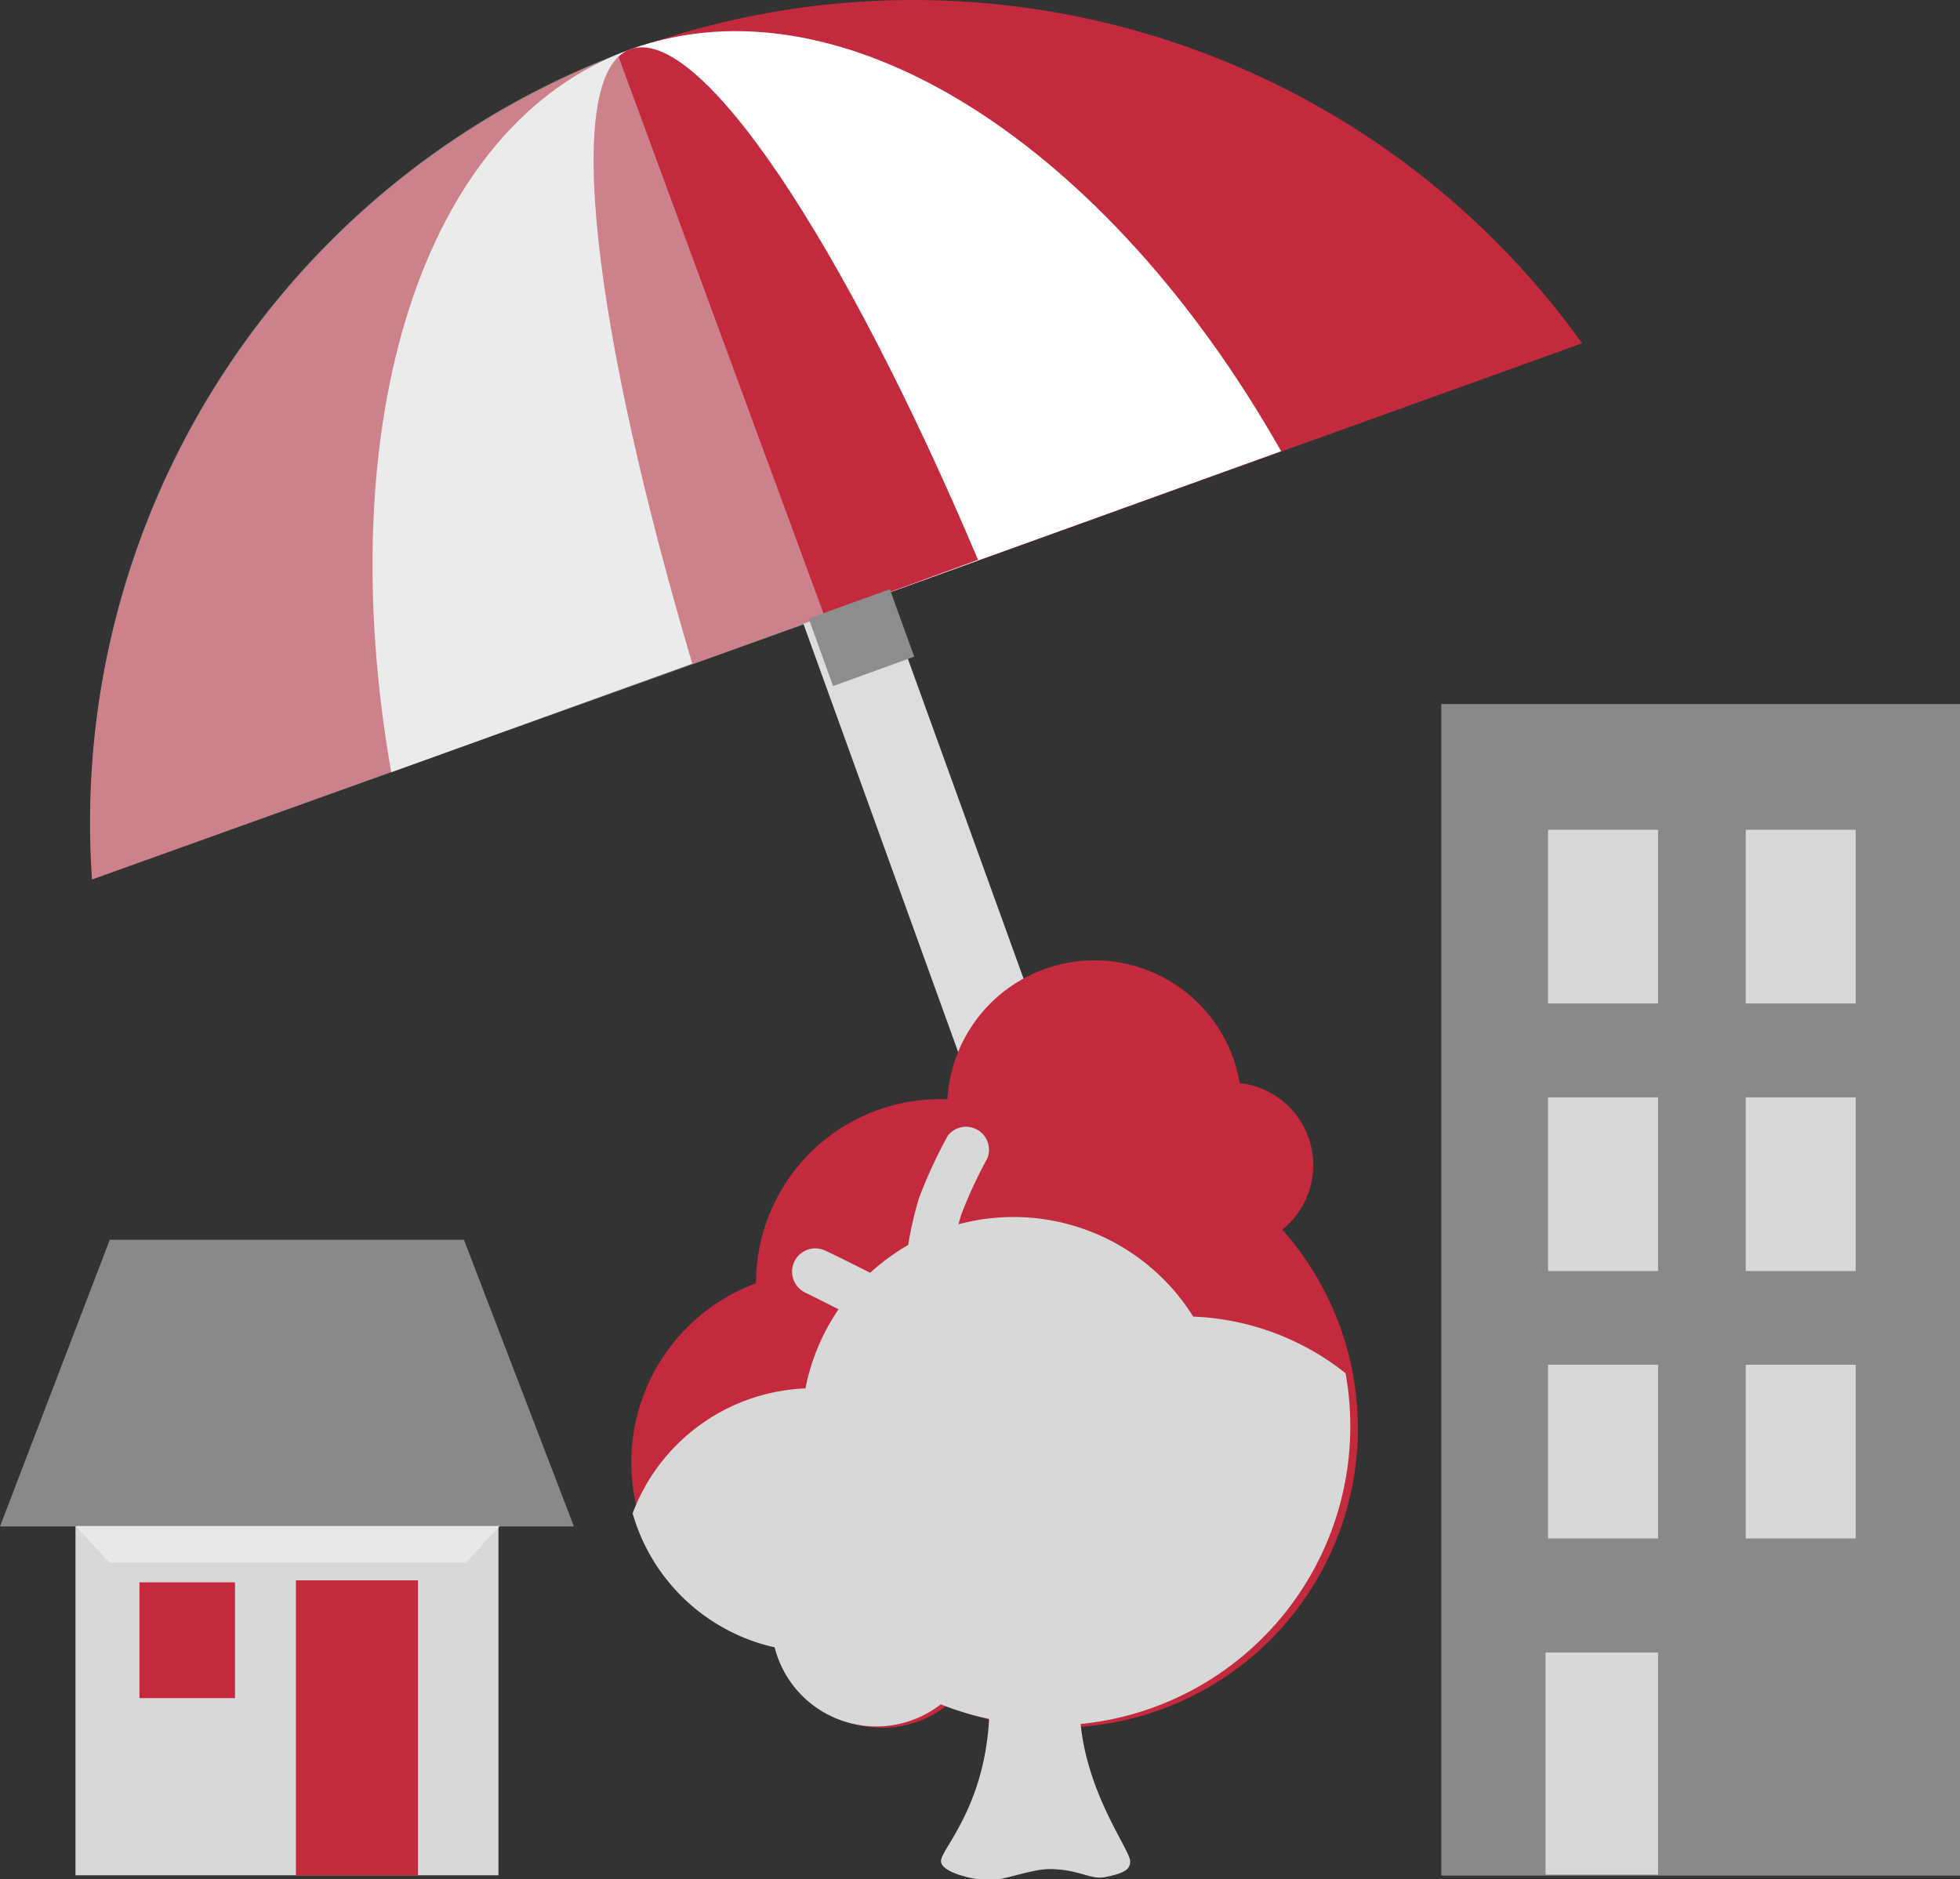
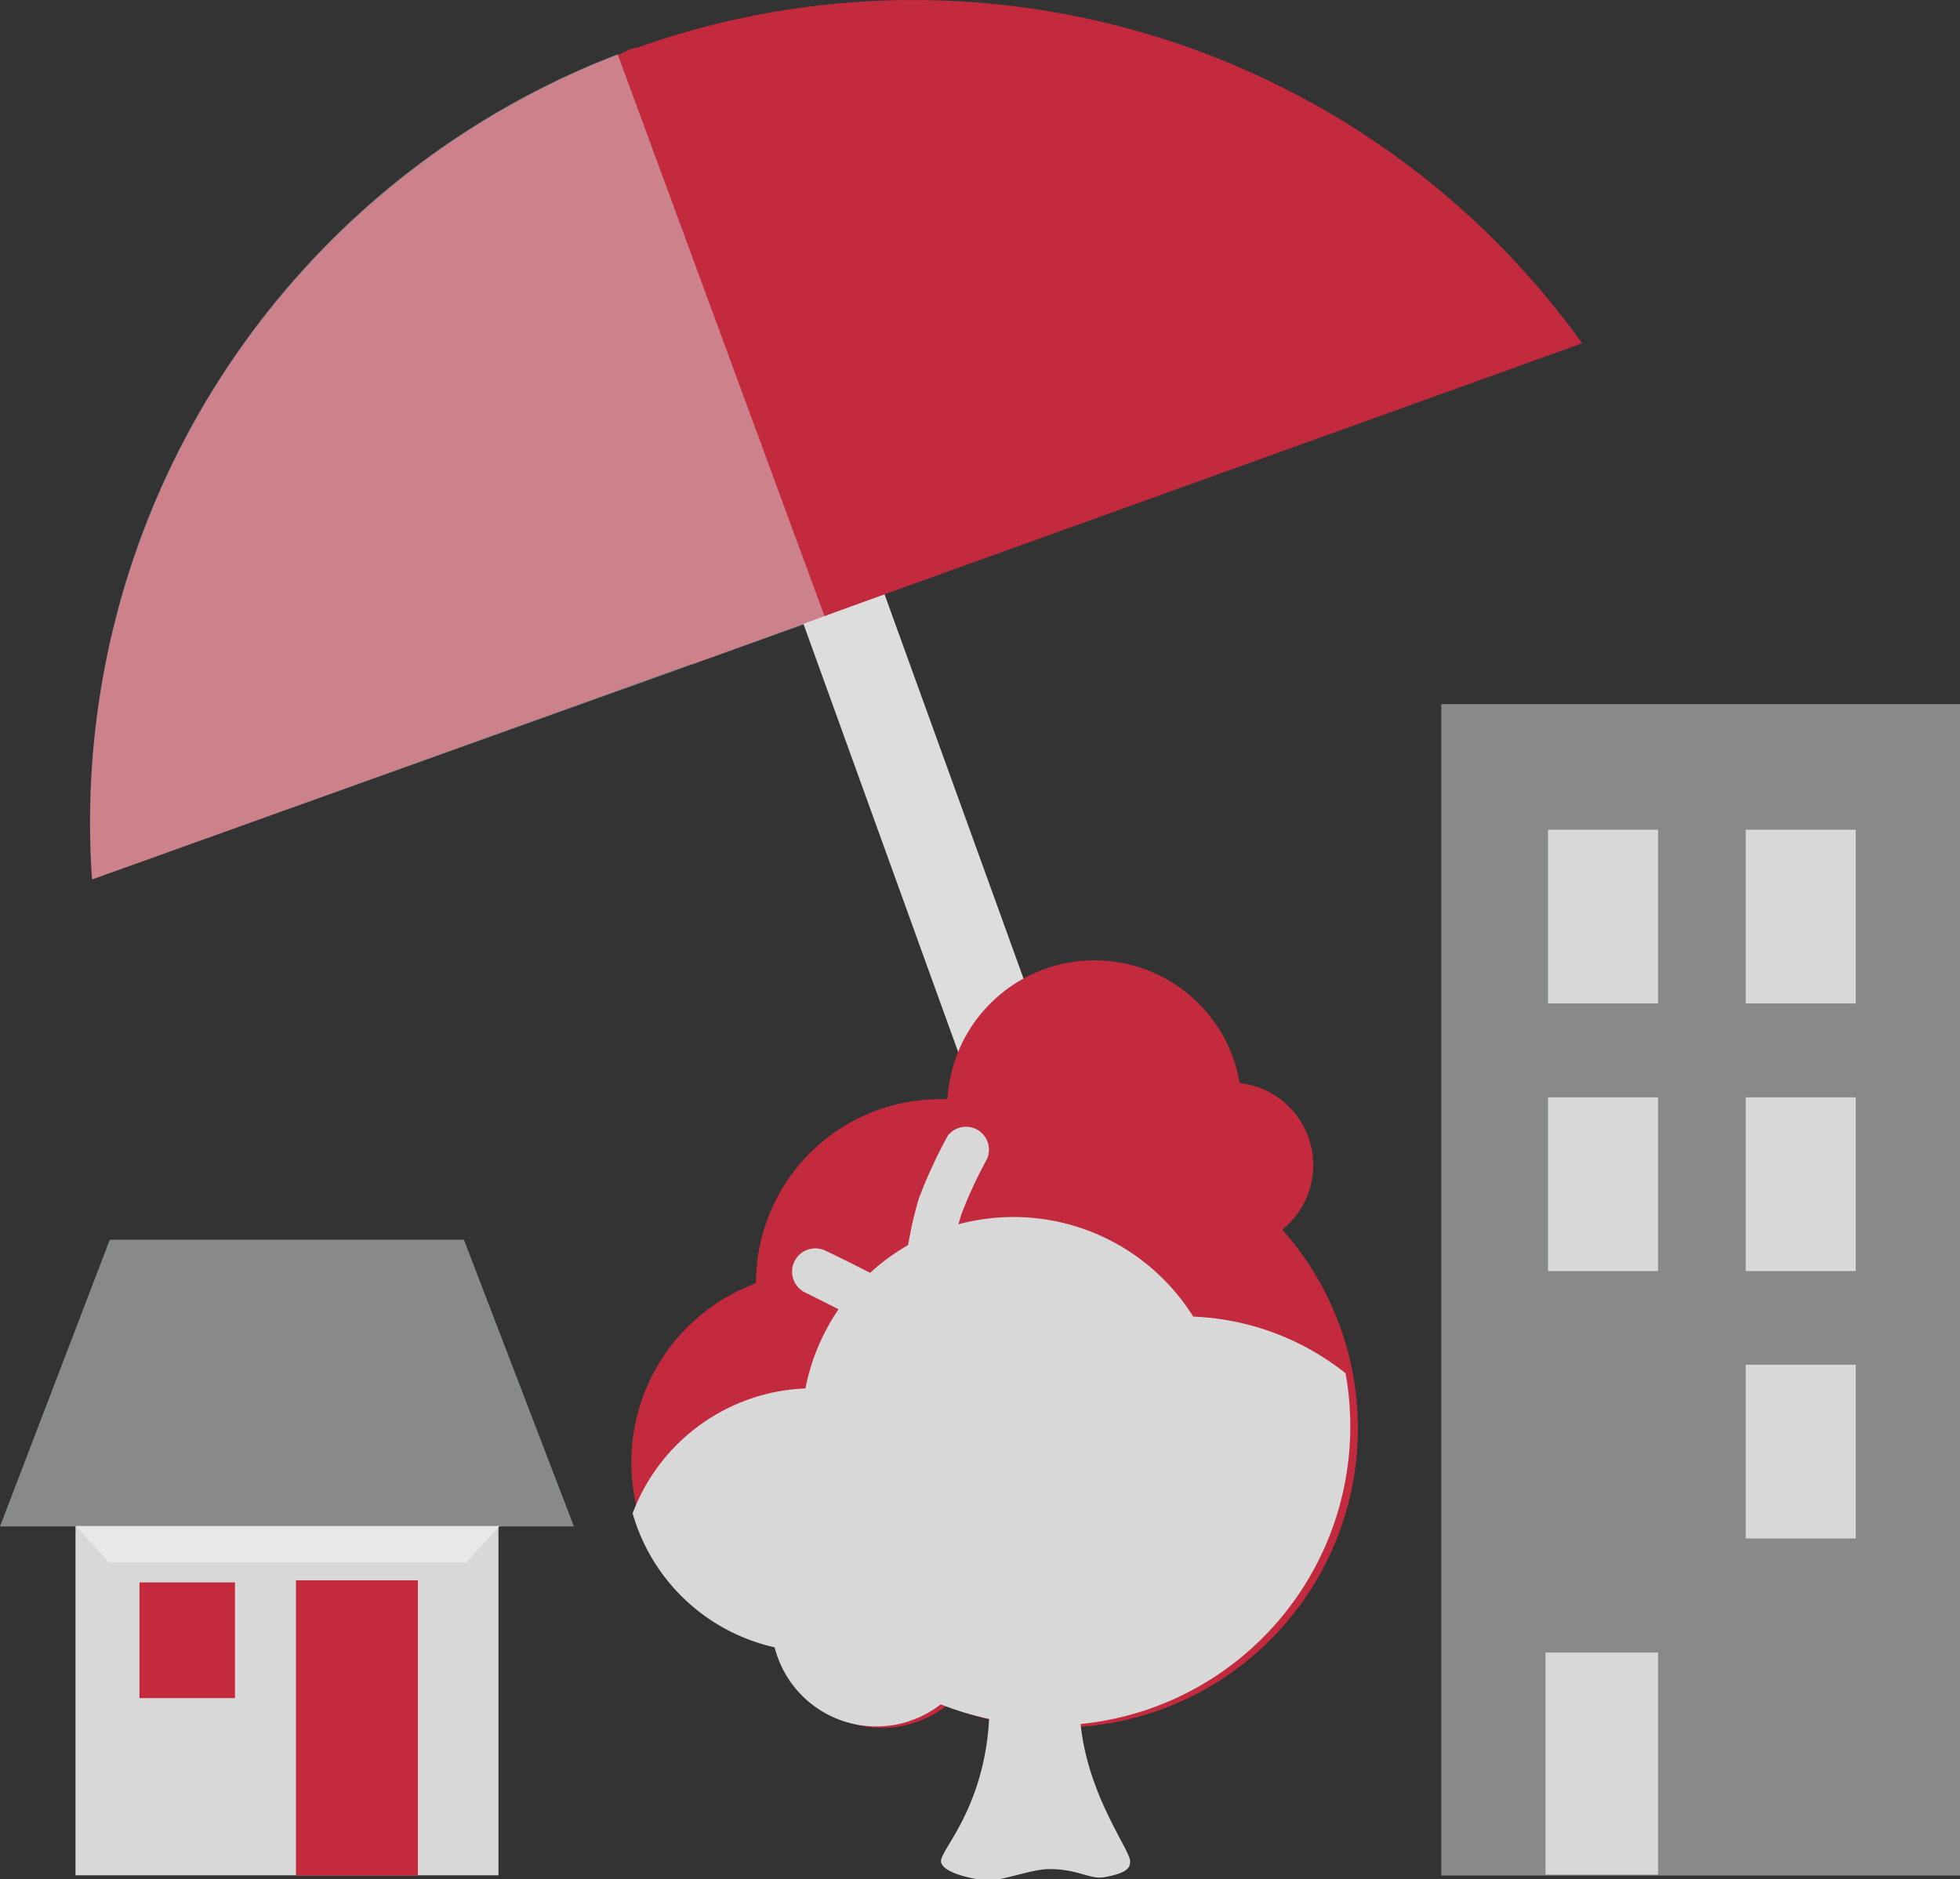
<svg xmlns="http://www.w3.org/2000/svg" viewBox="0 0 85.17 81.66">
  <rect x="0" y="0" width="85.17" height="81.66" fill="#333333" stroke="none" />
  <defs>
    <style>.cls-1{isolation:isolate;}.cls-2{fill:#ddd;}.cls-10,.cls-3{fill:#c32a3e;}.cls-4{fill:#fff;}.cls-11,.cls-5,.cls-7{fill:#d8d8d8;}.cls-5{opacity:0.5;}.cls-11,.cls-5,.cls-9{mix-blend-mode:multiply;}.cls-6{fill:#8d8d8e;}.cls-8{fill:#888989;}.cls-9{fill:#e9e8e8;}.cls-10{opacity:0.2;}</style>
  </defs>
  <title>Fichier 85</title>
  <g class="cls-1">
    <g id="Calque_2" data-name="Calque 2">
      <g id="BP">
        <path class="cls-2" d="M54,68.91C51.11,60.82,30.2,3.07,30.2,3.07L26.68,4.33l23.4,64.76" />
        <path class="cls-3" d="M68.75,14.92A35.77,35.77,0,0,0,4,38.22Z" />
-         <path class="cls-4" d="M55.67,19.61c-7.5-13.25-19-20.79-28.24-17.48S14.37,18.56,17,33.56Z" />
        <path class="cls-3" d="M42.5,24.33C36.64,10.49,30.4,1.06,27.39,2.14s-1.57,12.32,2.7,26.73Z" />
        <path class="cls-5" d="M35.84,26.81l-9-24.45A35.74,35.74,0,0,0,4,38.22Z" />
-         <rect class="cls-6" x="35.52" y="26.36" width="3.75" height="3.12" transform="matrix(0.94, -0.34, 0.34, 0.94, -7.21, 14.18)" />
        <polygon class="cls-7" points="17.87 60.46 7.07 60.46 3.28 60.09 3.28 81.5 10.66 81.5 14.28 81.5 21.66 81.5 21.66 60.09 17.87 60.46" />
        <polygon class="cls-8" points="20.16 53.88 4.77 53.88 0 66.34 24.94 66.34 20.16 53.88" />
        <rect class="cls-3" x="12.86" y="68.68" width="5.3" height="12.83" />
        <polygon class="cls-9" points="20.25 67.91 4.75 67.91 3.29 66.32 21.71 66.32 20.25 67.91" />
        <rect class="cls-3" x="6.06" y="68.77" width="4.15" height="5.03" />
-         <polygon class="cls-10" points="10.2 73.8 6.02 68.77 10.2 68.77 10.2 73.8" />
        <rect class="cls-8" x="62.63" y="30.6" width="22.54" height="50.91" />
        <rect class="cls-7" x="67.16" y="71.82" width="4.89" height="9.65" />
-         <rect class="cls-7" x="67.27" y="59.31" width="4.78" height="7.55" />
        <rect class="cls-7" x="75.86" y="59.31" width="4.78" height="7.55" />
        <rect class="cls-7" x="67.27" y="47.69" width="4.78" height="7.55" />
        <rect class="cls-7" x="75.86" y="47.69" width="4.78" height="7.55" />
        <rect class="cls-7" x="67.27" y="36.06" width="4.78" height="7.55" />
        <rect class="cls-7" x="75.86" y="36.06" width="4.78" height="7.55" />
        <path class="cls-3" d="M55.72,53.44a3.59,3.59,0,0,0-1.85-6.37,6.4,6.4,0,0,0-12.7.7l-.32,0a8,8,0,0,0-8,8,8.3,8.3,0,0,0,1.06,15.88,4.56,4.56,0,0,0,7.22,2.48A13,13,0,0,0,55.72,53.44Z" />
        <path class="cls-11" d="M33.66,71.59a4.56,4.56,0,0,0,7.22,2.48A13,13,0,0,0,58.47,59.68a11.35,11.35,0,0,0-6.62-2.46A9.21,9.21,0,0,0,35,60.34a8.38,8.38,0,0,0-7.51,5.43,8.31,8.31,0,0,0,6.16,5.82Z" />
        <path class="cls-7" d="M56.05,64a1,1,0,0,0-1.13-.79l-1.27.24a7.38,7.38,0,0,0,.14-3.26,1,1,0,0,0-1.24-.63,1,1,0,0,0-.62,1.23c.15.62-.15,2.77-.58,3.12l-.16,0-.88.19-1.51.36h0c-.4.1-.77.21-1.07.3a5.24,5.24,0,0,0-1.77,1v-.59c0-3.08-.31-5.6-4.17-7.69l-.43-.23c-.33-.59,0-3.18.41-4.46a19.47,19.47,0,0,1,1.13-2.44,1,1,0,0,0-1.71-1,21.21,21.21,0,0,0-1.26,2.73,15.88,15.88,0,0,0-.66,4c-2-1.07-3.39-1.72-3.41-1.73A1,1,0,0,0,35,56.18s2.25,1.1,5.32,2.75l.07,0h0l.43.23c3,1.63,3.15,3.33,3.15,6v3.52a5.39,5.39,0,0,0-2.57-1.6c-2.16-.54-5.71-1.5-5.75-1.51a1,1,0,0,0-.51,1.89s2.62.76,4.8,1.29A4,4,0,0,1,43,73v1c0,4.34-2.11,6.34-2.11,6.88,0,.35.69.67,1.89.84.6.09,2-.49,2.81-.49,1.29,0,1.77.47,2.42.35.94-.18,1.1-.38,1.1-.69,0-.54-2.2-3.3-2.2-6.88V70.1c0-1.34.66-3.36,2.34-3.73h0s.7-.18,1.55-.37l.86-.19.1,0h0c1.78-.37,3.45-.68,3.48-.68A1,1,0,0,0,56.05,64Z" />
      </g>
    </g>
  </g>
</svg>